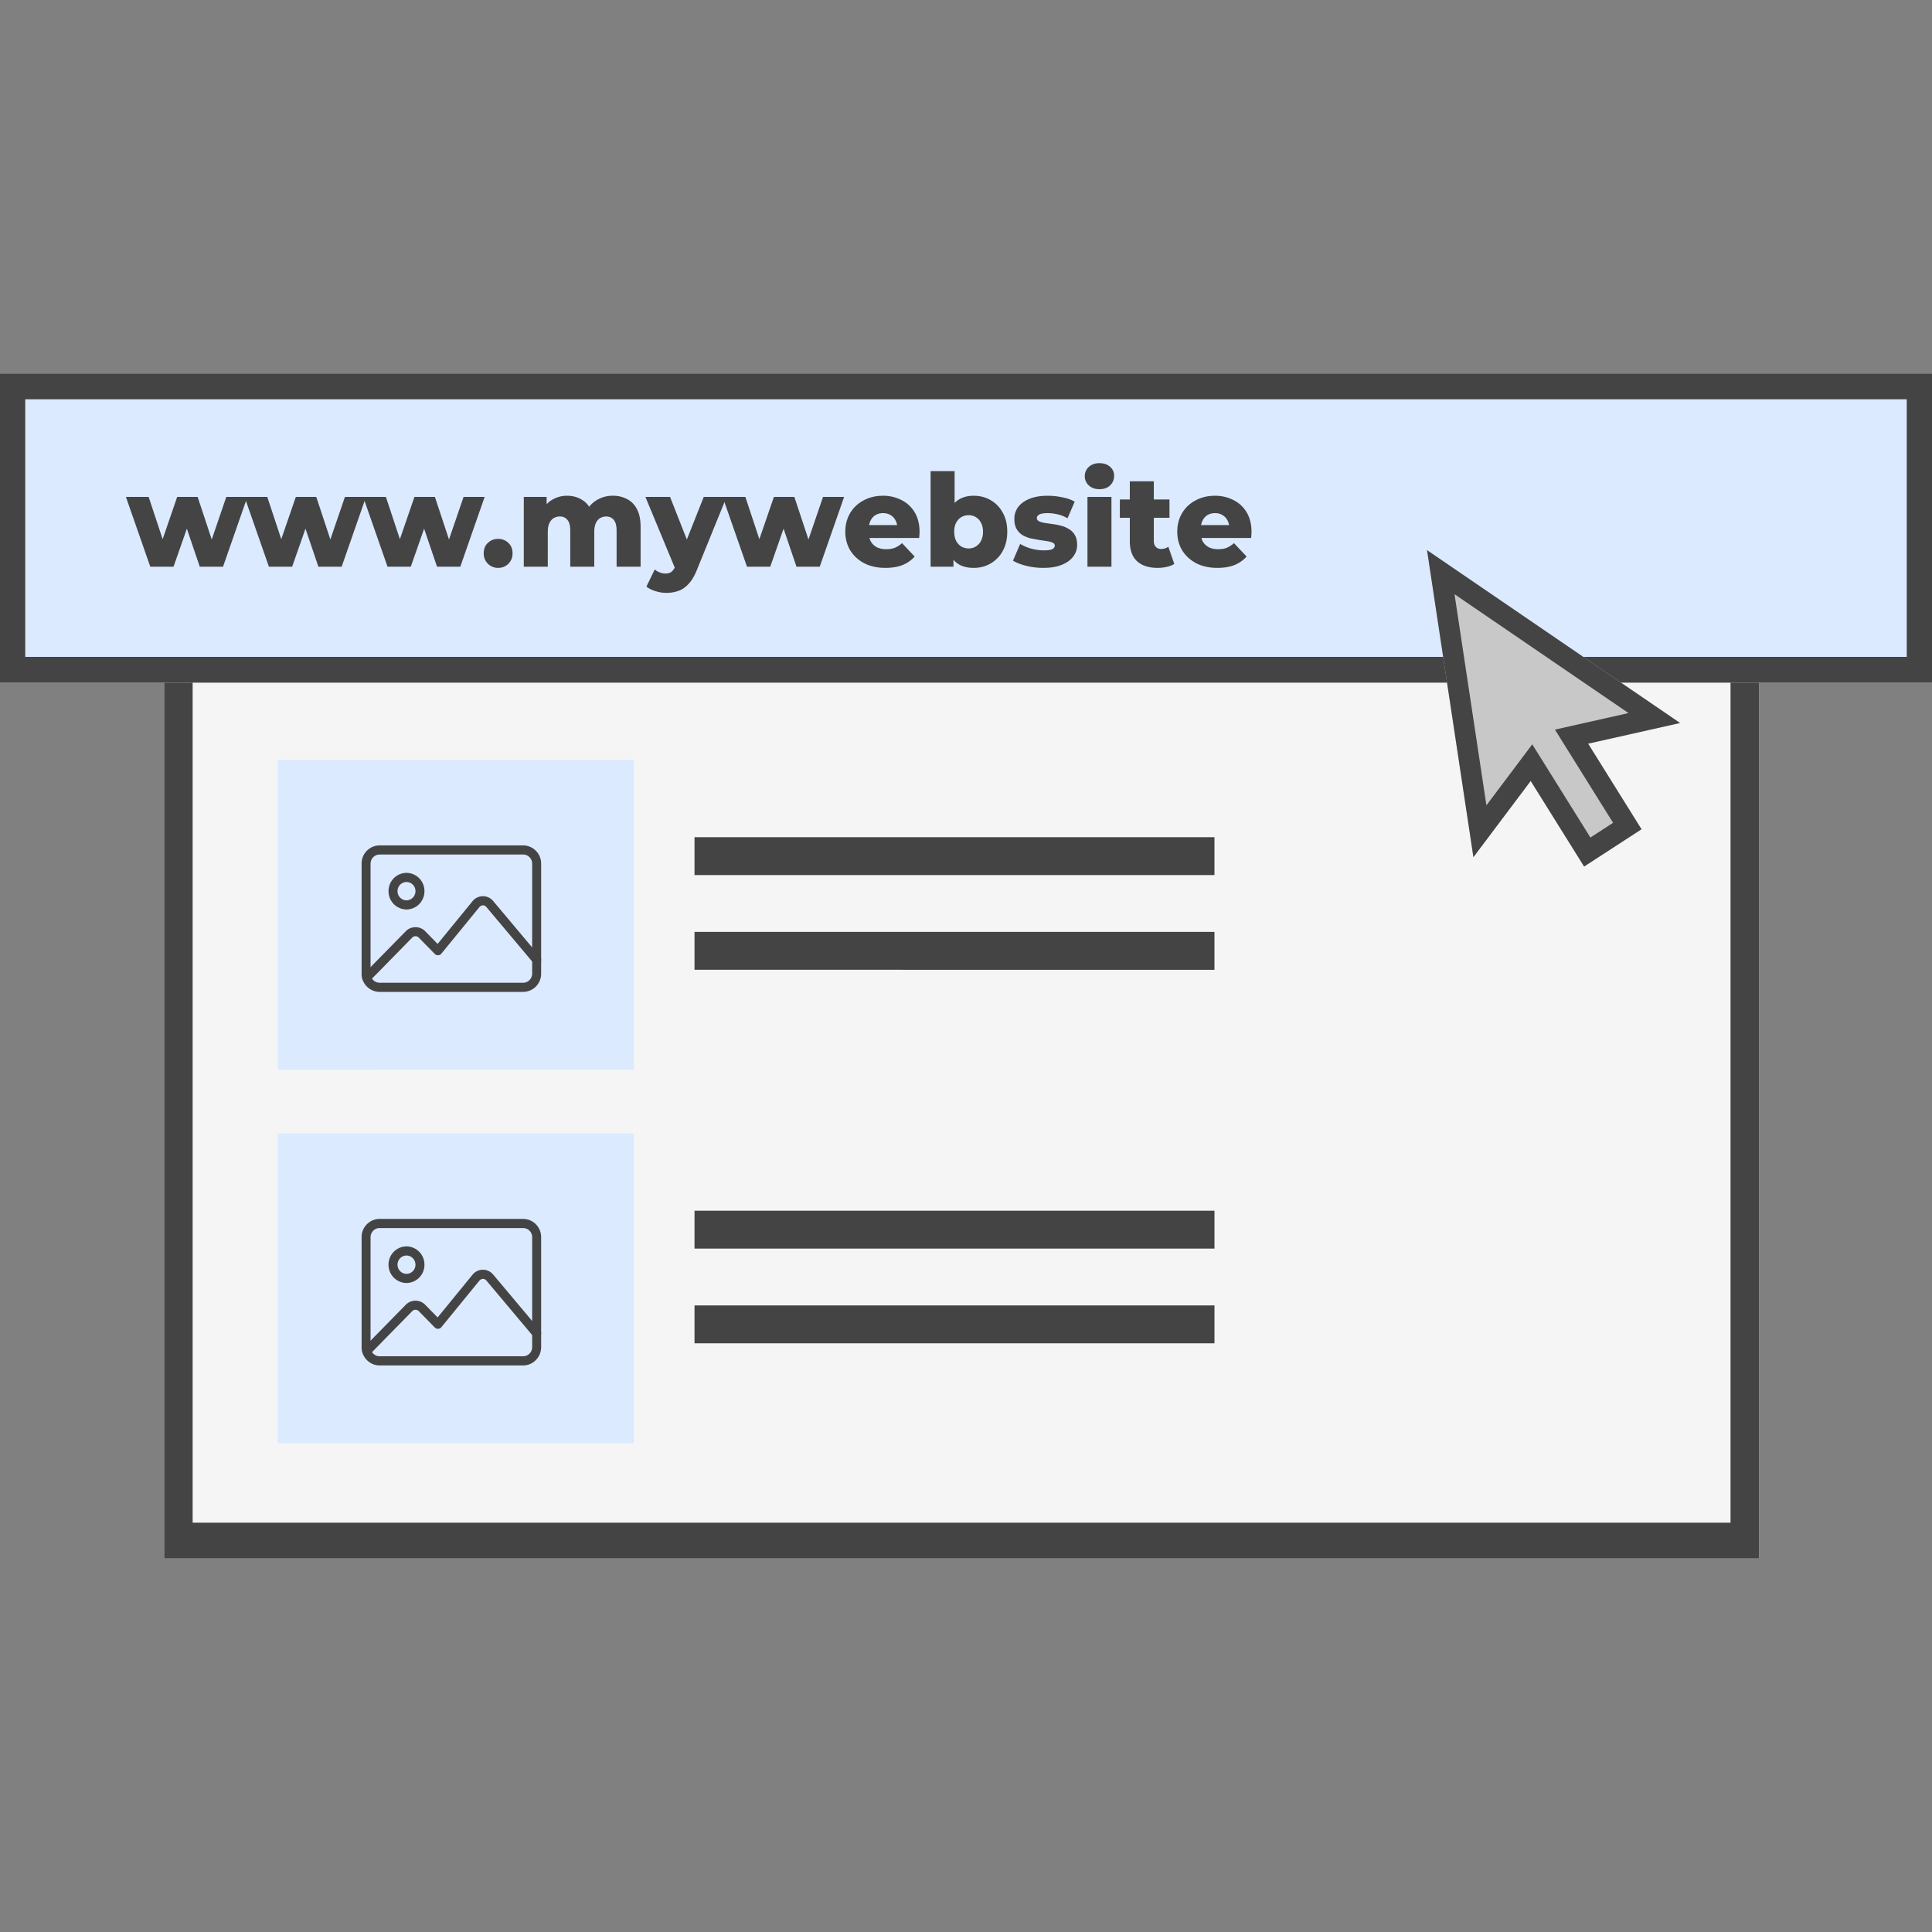
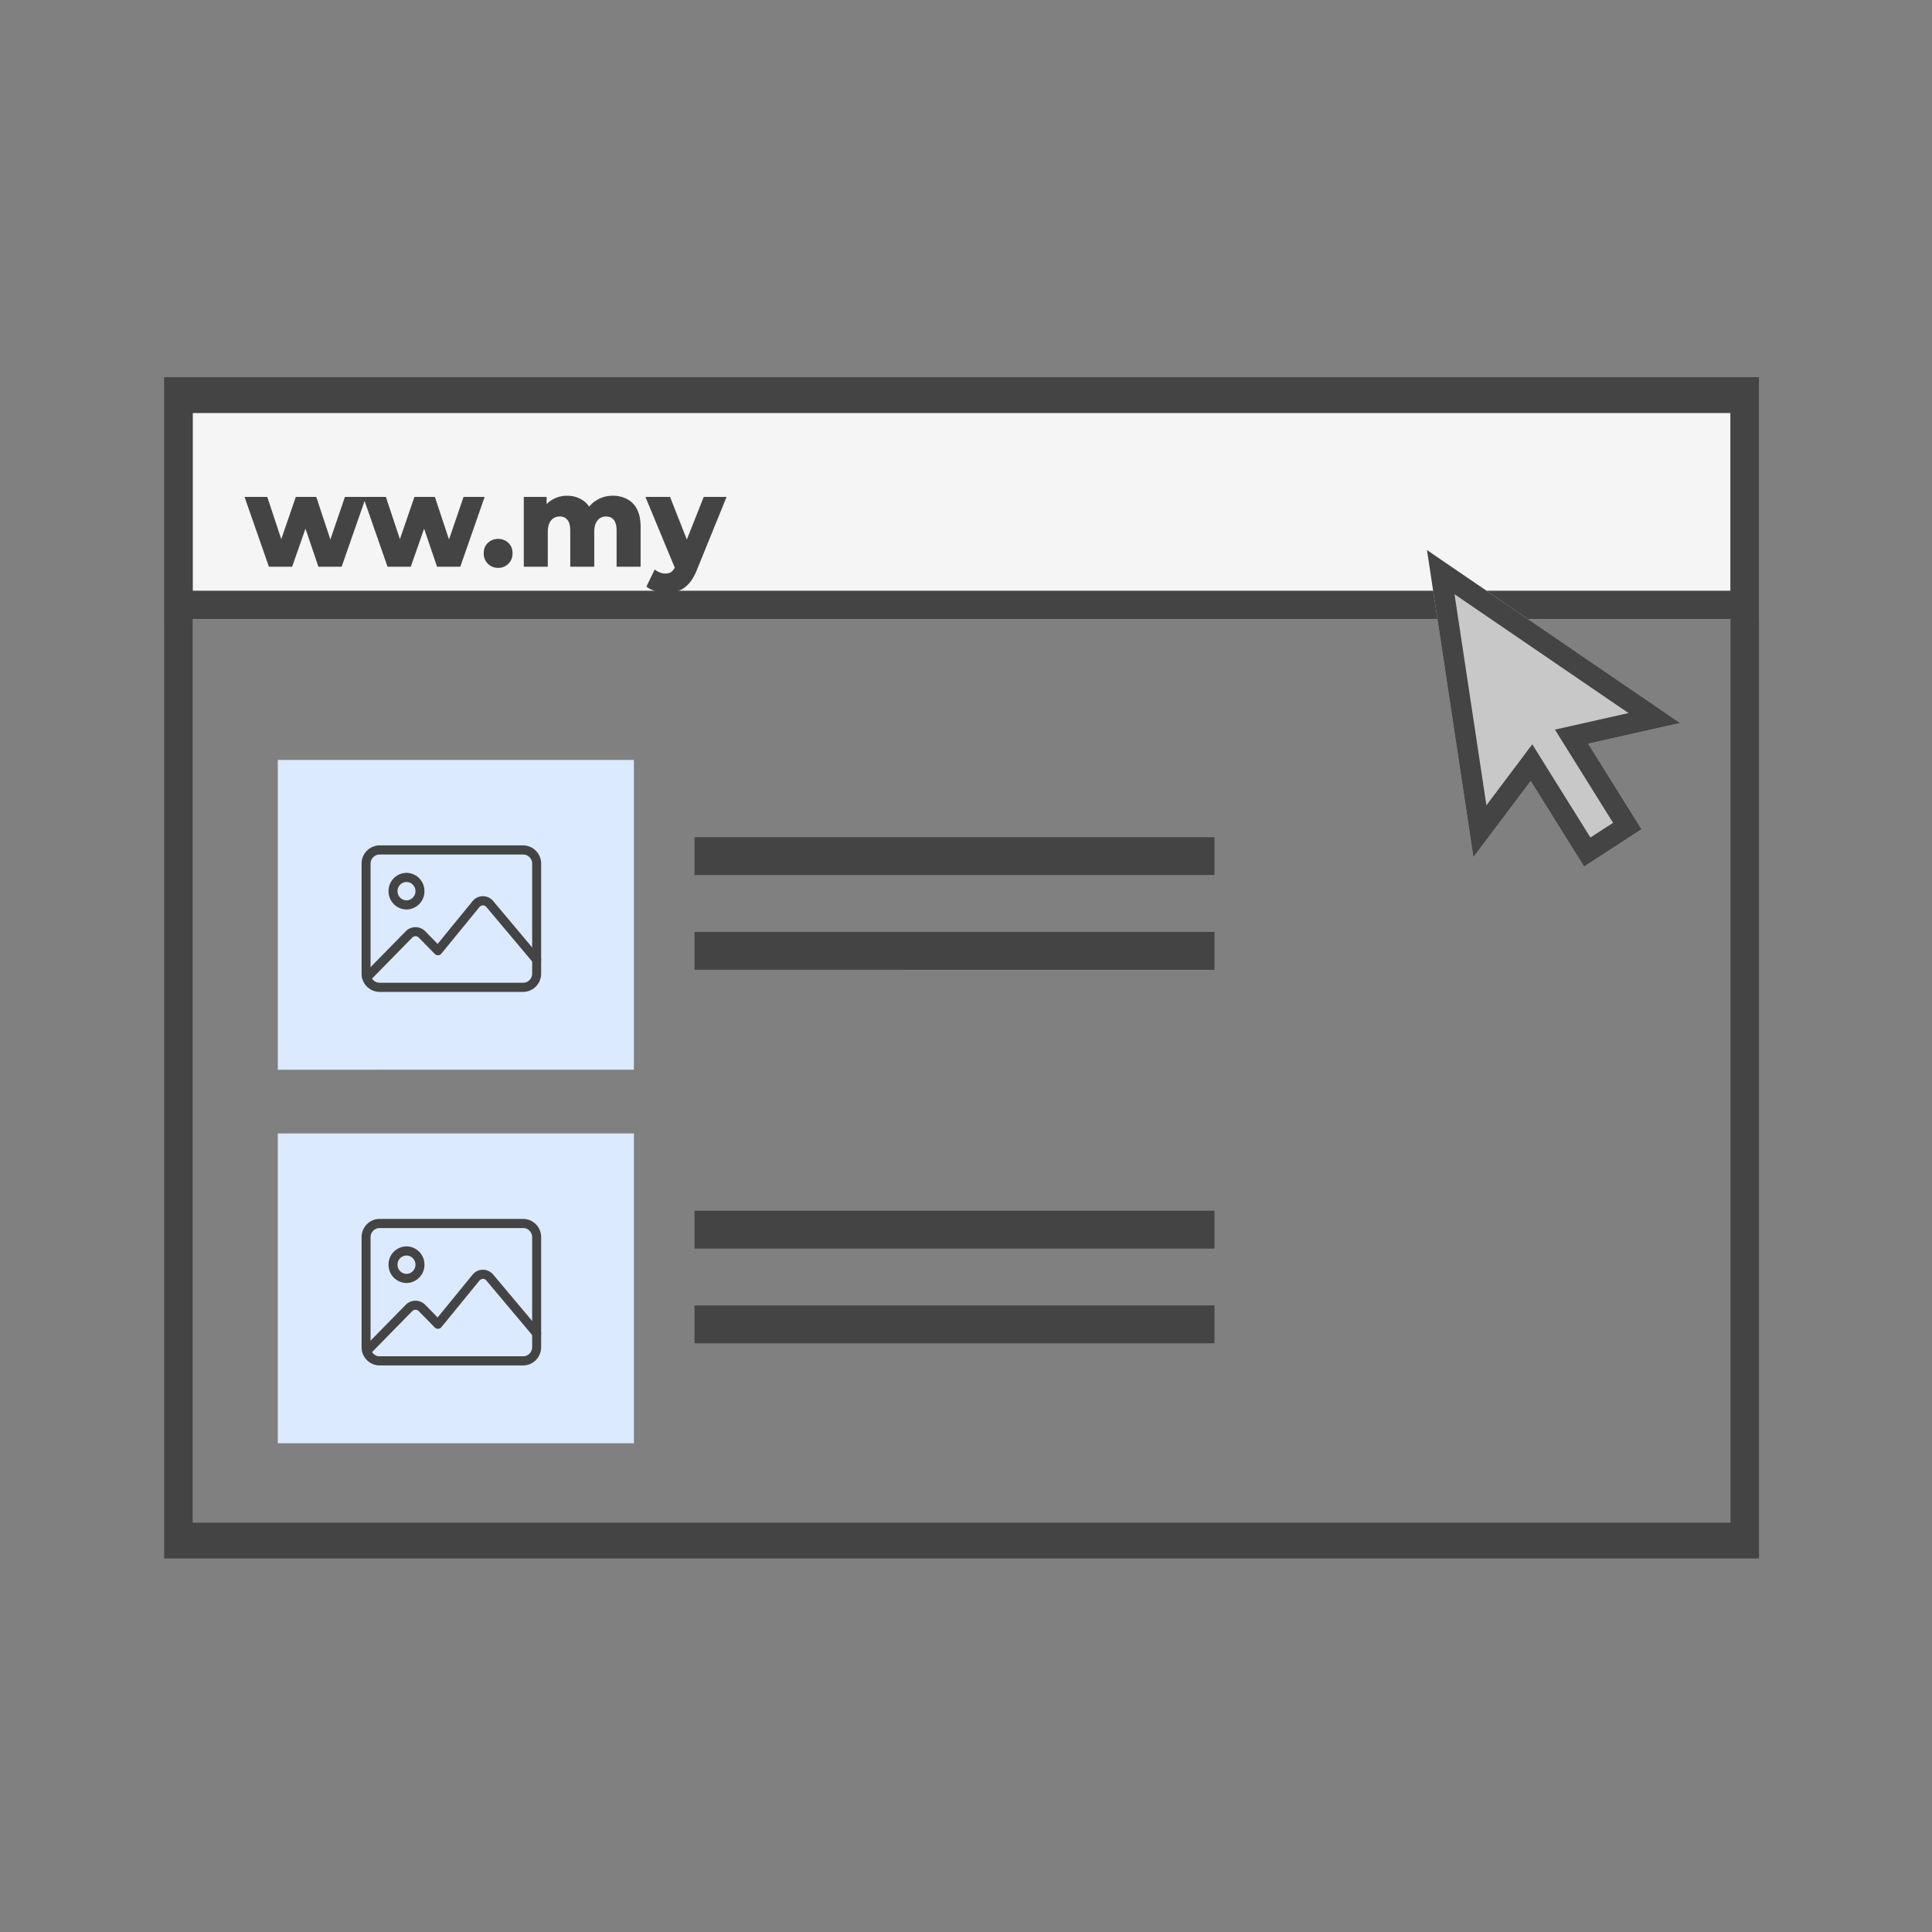
<svg xmlns="http://www.w3.org/2000/svg" xmlns:xlink="http://www.w3.org/1999/xlink" width="150" height="150" fill="none">
  <rect width="100%" height="100%" fill="#808080" stroke="none" />
  <g fill="#f5f5f5">
-     <path d="M12.746 29.291h123.822V121H12.746V29.291z" />
    <path d="M12.746 29.291h123.822v18.784H12.746V29.291z" />
  </g>
  <g fill-rule="evenodd" fill="#444">
    <path d="M134.357 31.501h-119.4v14.364h119.4V31.501zm-121.611-2.21v18.784h123.822V29.291H12.746z" />
    <path d="M134.357 32.07h-119.4v86.151h119.4V32.07zM12.746 29.291V121h123.822V29.291H12.746z" />
  </g>
-   <path d="M0 29H150V53H0V29Z" fill="#dbeaff" />
  <g fill="#444">
-     <path fill-rule="evenodd" d="M148.039 31H1.961v20h146.078V31zM0 29v24h150V29H0z" />
-     <path d="M94.52 44.09c-.627 0-1.176-.12-1.647-.36-.464-.247-.827-.58-1.088-1-.255-.427-.382-.91-.382-1.45s.124-1.02.373-1.44a2.61 2.61 0 0 1 1.049-.99c.445-.24.945-.36 1.5-.36a3.1 3.1 0 0 1 1.431.33 2.46 2.46 0 0 1 1.029.95c.255.42.382.93.382 1.53l-.01.23-.02.24h-4.206v-1h3.216l-.706.28c.007-.247-.039-.46-.137-.64a1 1 0 0 0-.392-.42c-.163-.1-.356-.15-.578-.15s-.418.05-.588.15a1.01 1.01 0 0 0-.382.43c-.091.18-.137.393-.137.64v.29a1.43 1.43 0 0 0 .157.69 1.15 1.15 0 0 0 .471.45c.203.1.444.15.725.15.261 0 .484-.037.667-.11a2.09 2.09 0 0 0 .559-.36l.98 1.04c-.255.287-.569.507-.941.66-.373.147-.814.22-1.324.22zm-4.644 0c-.68 0-1.209-.17-1.588-.51-.379-.347-.569-.867-.569-1.56v-4.65h1.863V42c0 .193.052.347.157.46.105.107.239.16.402.16a.95.95 0 0 0 .569-.17l.461 1.33c-.157.107-.35.183-.578.23a3.14 3.14 0 0 1-.716.08zm-2.931-3.89v-1.42h3.853v1.42h-3.853zM84.43 44v-5.42h1.863V44H84.43zm.931-6.02c-.34 0-.614-.097-.823-.29a.94.94 0 0 1-.314-.72.94.94 0 0 1 .314-.72c.209-.193.484-.29.823-.29s.614.093.823.28a.88.88 0 0 1 .314.7.99.99 0 0 1-.314.75c-.203.193-.477.29-.823.29zM81 44.09a5.49 5.49 0 0 1-1.323-.16c-.425-.107-.768-.24-1.029-.4l.559-1.3c.248.153.539.277.873.37a3.87 3.87 0 0 0 .98.13c.314 0 .529-.033.647-.1.124-.067.186-.157.186-.27 0-.107-.059-.183-.177-.23-.111-.053-.261-.093-.451-.12l-.608-.09-.677-.13a2.43 2.43 0 0 1-.618-.26 1.34 1.34 0 0 1-.441-.48c-.111-.2-.167-.453-.167-.76 0-.347.098-.653.294-.92.203-.273.497-.487.882-.64.386-.16.856-.24 1.412-.24a5.45 5.45 0 0 1 1.127.12c.386.073.709.187.971.34l-.559 1.29c-.261-.153-.523-.257-.784-.31-.261-.06-.51-.09-.745-.09-.314 0-.536.037-.667.11-.124.073-.186.163-.186.27s.056.19.167.25a1.77 1.77 0 0 0 .441.13l.618.09c.222.027.444.07.667.13a2.08 2.08 0 0 1 .618.27 1.23 1.23 0 0 1 .451.47c.111.193.167.443.167.75a1.45 1.45 0 0 1-.304.9c-.196.267-.49.48-.882.64-.386.16-.866.24-1.441.24zm-5.405 0c-.477 0-.876-.1-1.196-.3-.314-.2-.549-.507-.706-.92s-.235-.943-.235-1.59c0-.633.082-1.157.245-1.57.17-.413.415-.72.735-.92s.706-.3 1.157-.3c.484 0 .922.113 1.314.34a2.42 2.42 0 0 1 .941.97c.235.413.353.907.353 1.48 0 .58-.118 1.08-.353 1.5a2.51 2.51 0 0 1-.941.97c-.392.227-.83.34-1.314.34zM72.252 44v-7.42h1.863v2.91l-.098 1.79.01 1.79V44h-1.775zm2.951-1.42a1.05 1.05 0 0 0 .559-.15 1.04 1.04 0 0 0 .402-.44c.105-.2.157-.437.157-.71s-.052-.503-.157-.69a1.04 1.04 0 0 0-.402-.44 1.05 1.05 0 0 0-.559-.15 1.1 1.1 0 0 0-.569.15 1.13 1.13 0 0 0-.402.44c-.098.187-.147.417-.147.69s.049.51.147.71a1.14 1.14 0 0 0 .402.44 1.1 1.1 0 0 0 .569.15zm-6.456 1.51c-.627 0-1.177-.12-1.647-.36-.464-.247-.827-.58-1.088-1-.255-.427-.382-.91-.382-1.45s.124-1.02.373-1.44a2.61 2.61 0 0 1 1.049-.99c.444-.24.944-.36 1.5-.36a3.1 3.1 0 0 1 1.431.33 2.46 2.46 0 0 1 1.029.95c.255.42.382.93.382 1.53l-.01.23-.02.24h-4.206v-1h3.216l-.706.28c.007-.247-.039-.46-.137-.64a1 1 0 0 0-.392-.42c-.163-.1-.356-.15-.578-.15s-.418.05-.588.15a1.01 1.01 0 0 0-.382.43c-.091.18-.137.393-.137.64v.29a1.43 1.43 0 0 0 .157.69 1.15 1.15 0 0 0 .471.45c.203.1.444.15.726.15.261 0 .484-.037.667-.11a2.09 2.09 0 0 0 .559-.36l.98 1.04c-.255.287-.569.507-.941.66-.373.147-.814.22-1.323.22zM57.997 44l-1.892-5.42h1.765l1.5 4.53h-.843l1.559-4.53h1.588l1.5 4.53h-.823l1.549-4.53h1.637L63.644 44H61.84l-1.274-3.75h.549L59.801 44h-1.804z" />
    <path d="M51.727 46.03c-.281 0-.565-.047-.853-.14-.281-.087-.51-.203-.686-.35l.647-1.33a1.18 1.18 0 0 0 .382.23c.15.06.297.09.441.09.203 0 .363-.047.48-.14a1.1 1.1 0 0 0 .304-.44l.245-.63.147-.19 1.804-4.55h1.774l-2.294 5.64c-.183.467-.395.83-.637 1.09-.235.267-.5.453-.794.56a2.74 2.74 0 0 1-.961.16zm.726-1.8l-2.343-5.65h1.912l1.726 4.38-1.294 1.27zm-4.864-5.74a2.27 2.27 0 0 1 1.098.26 1.75 1.75 0 0 1 .765.78c.189.353.284.81.284 1.37V44h-1.863v-2.79c0-.387-.072-.667-.216-.84-.144-.18-.34-.27-.588-.27-.177 0-.337.043-.48.13s-.255.22-.333.4c-.078.173-.118.4-.118.68V44h-1.863v-2.79c0-.387-.072-.667-.216-.84-.137-.18-.333-.27-.588-.27a.93.93 0 0 0-.49.13c-.137.087-.248.22-.333.4-.078.173-.118.4-.118.68V44h-1.863v-5.42h1.774v1.51l-.353-.43c.196-.387.464-.677.804-.87a2.2 2.2 0 0 1 1.137-.3c.477 0 .895.127 1.255.38.366.247.611.633.735 1.16l-.608-.13c.189-.44.474-.783.853-1.03a2.36 2.36 0 0 1 1.324-.38zm-8.914 5.6c-.314 0-.578-.107-.794-.32a1.09 1.09 0 0 1-.324-.81c0-.34.108-.61.324-.81.216-.207.48-.31.794-.31s.578.103.794.31c.216.2.324.47.324.81a1.09 1.09 0 0 1-.324.81c-.216.213-.48.32-.794.32zM30.088 44l-1.892-5.42h1.765l1.5 4.53h-.843l1.559-4.53h1.588l1.5 4.53h-.823l1.549-4.53h1.637L35.736 44h-1.804l-1.275-3.75h.549L31.892 44h-1.804z" />
    <path d="M20.878 44l-1.892-5.42h1.765l1.5 4.53h-.843l1.559-4.53h1.588l1.5 4.53h-.824l1.549-4.53h1.637L26.525 44h-1.804l-1.274-3.75h.549L22.681 44h-1.804z" />
-     <path d="M11.668 44l-1.892-5.42h1.765l1.5 4.53h-.843l1.559-4.53h1.588l1.5 4.53h-.824l1.549-4.53h1.637L17.315 44h-1.804l-1.274-3.75h.549L13.472 44h-1.804z" />
  </g>
  <path d="M21.569 59h27.648v24.054H21.569V59z" fill="#dbeaff" />
  <g fill="#444">
    <path d="M40.621 77.011H29.468a1.41 1.41 0 0 1-1.394-1.422v-8.531a1.41 1.41 0 0 1 1.394-1.422h11.152a1.41 1.41 0 0 1 1.394 1.422v8.531a1.41 1.41 0 0 1-1.394 1.422zM29.468 66.346c-.384 0-.697.319-.697.711v8.531c0 .392.313.711.697.711h11.152c.384 0 .697-.319.697-.711v-8.531c0-.392-.313-.711-.697-.711H29.468z" />
    <use xlink:href="#B" />
    <path d="M28.474 76.25c-.089 0-.178-.035-.247-.104a.36.36 0 0 1 0-.503l3.292-3.358a1.06 1.06 0 0 1 1.478 0l.98 1 2.713-3.32a1.04 1.04 0 0 1 .796-.384h.008c.305 0 .595.135.794.372l3.645 4.338a.36.36 0 0 1-.038.501c-.146.128-.365.112-.491-.038l-3.645-4.338c-.068-.08-.161-.124-.265-.124-.072-.006-.2.045-.268.128l-2.957 3.619c-.063.077-.154.123-.252.127s-.193-.033-.262-.104l-1.25-1.275c-.132-.134-.361-.134-.493 0l-3.292 3.358c-.068.069-.157.104-.246.104z" />
    <path d="M94.291 67.941H53.922V65h40.369v2.941zm0 7.353H53.922v-2.941h40.369v2.941z" fill-rule="evenodd" />
  </g>
  <path d="M21.569 88h27.648v24.054H21.569V88z" fill="#dbeaff" />
  <g fill="#444">
    <path d="M40.621 106.011H29.468c-.769 0-1.394-.638-1.394-1.422v-8.532a1.41 1.41 0 0 1 1.394-1.422h11.152a1.41 1.41 0 0 1 1.394 1.422v8.532c0 .784-.625 1.422-1.394 1.422zM29.468 95.346c-.384 0-.697.319-.697.711v8.532c0 .391.313.711.697.711h11.152c.384 0 .697-.32.697-.711v-8.532c0-.392-.313-.711-.697-.711H29.468z" />
    <use xlink:href="#B" y="29" />
    <path d="M28.474 105.25c-.089 0-.178-.035-.247-.104a.36.36 0 0 1 0-.502l3.292-3.358a1.06 1.06 0 0 1 1.478 0l.98 1 2.713-3.32a1.04 1.04 0 0 1 .796-.384h.008c.305 0 .595.135.794.372l3.645 4.339a.36.36 0 0 1-.038.501c-.146.128-.365.111-.491-.039l-3.645-4.338c-.068-.08-.161-.124-.265-.124-.072-.006-.2.045-.268.128l-2.957 3.62c-.063.077-.154.123-.252.127s-.193-.033-.262-.104l-1.25-1.274c-.132-.134-.361-.134-.493 0l-3.292 3.357c-.068.069-.157.104-.246.104z" />
    <path d="M94.291 96.941H53.922V94h40.369v2.941zm0 7.353H53.922v-2.941h40.369v2.941z" fill-rule="evenodd" />
  </g>
  <path d="M130.441 56.134l-19.647-13.421 3.601 23.838 4.448-5.918 4.147 6.645 4.458-2.895-4.146-6.645 7.139-1.604z" fill="#c8c8c8" />
  <path fill-rule="evenodd" d="M130.441 56.134l-19.647-13.421 3.601 23.838 4.448-5.918 4.147 6.645 4.458-2.895-4.146-6.645 7.139-1.604zm-5.201 7.749l-4.515-7.236 5.713-1.284-13.509-9.228 2.476 16.39 3.56-4.736 4.515 7.236 1.76-1.143z" fill="#444" />
  <defs>
    <path id="B" d="M31.56 70.612a1.41 1.41 0 0 1-1.394-1.422 1.41 1.41 0 0 1 1.394-1.422 1.41 1.41 0 0 1 1.394 1.422 1.41 1.41 0 0 1-1.394 1.422zm0-2.133c-.384 0-.697.319-.697.711s.313.711.697.711.697-.319.697-.711-.313-.711-.697-.711z" />
  </defs>
</svg>